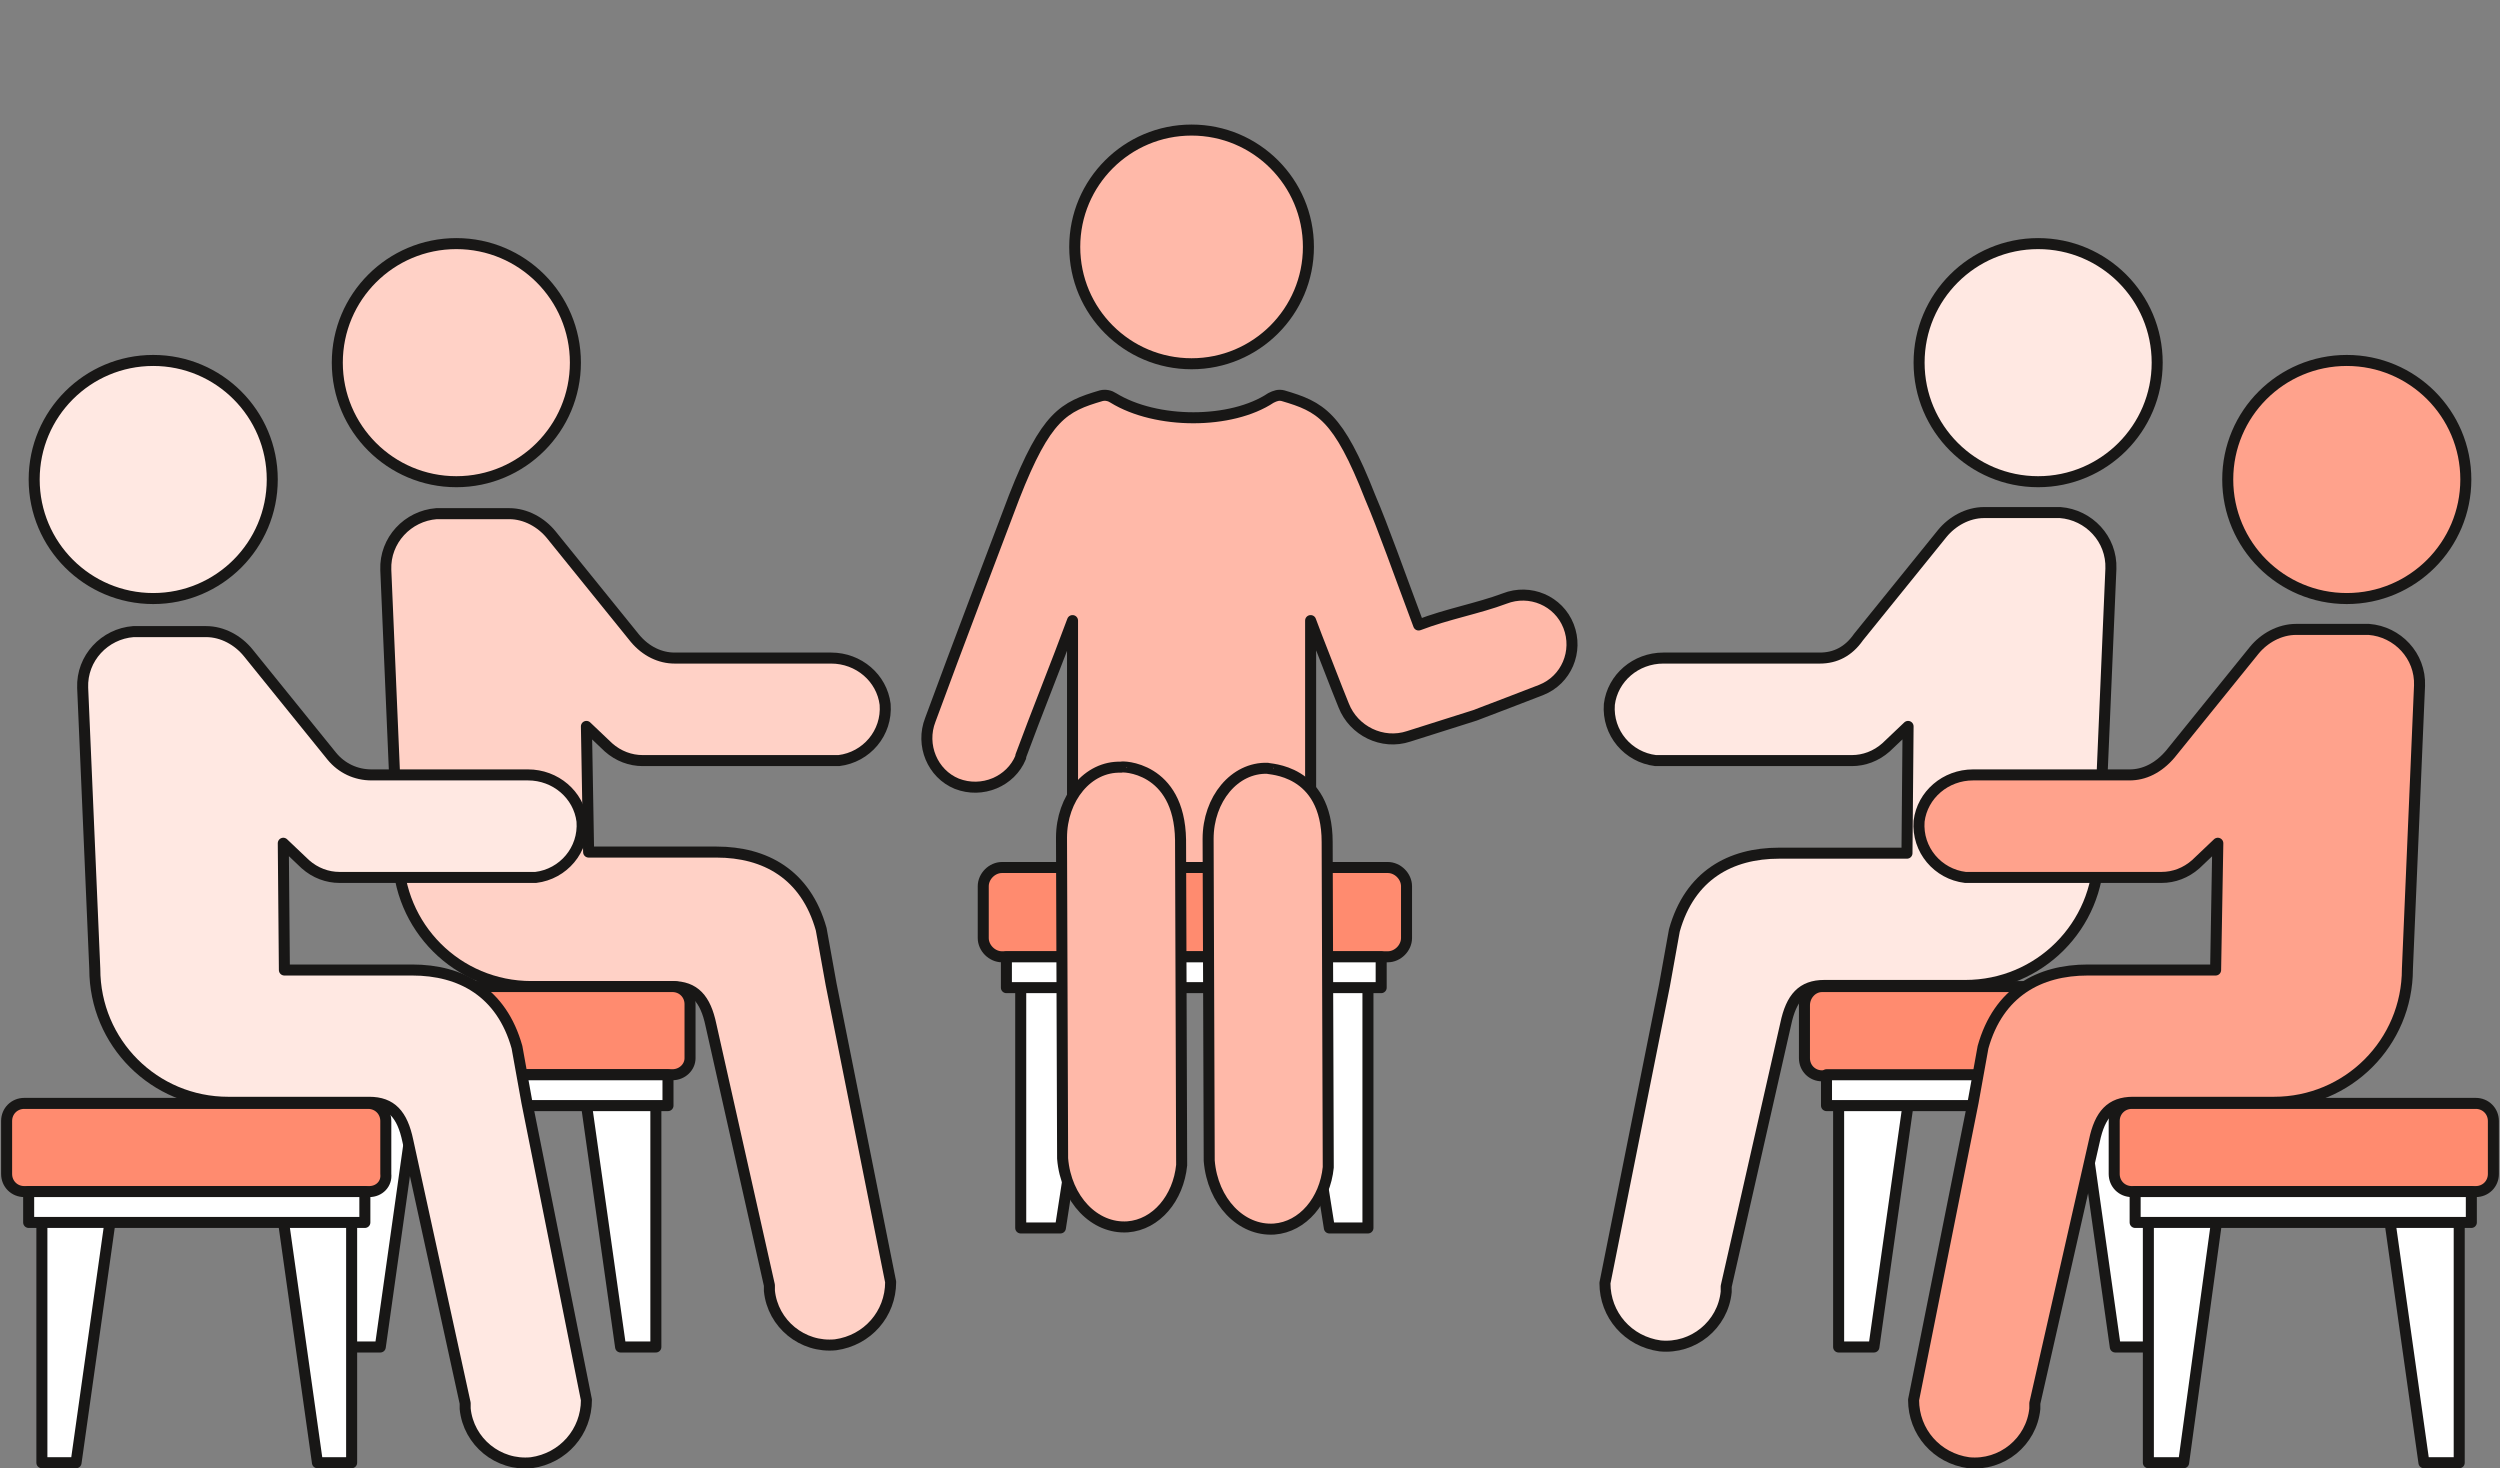
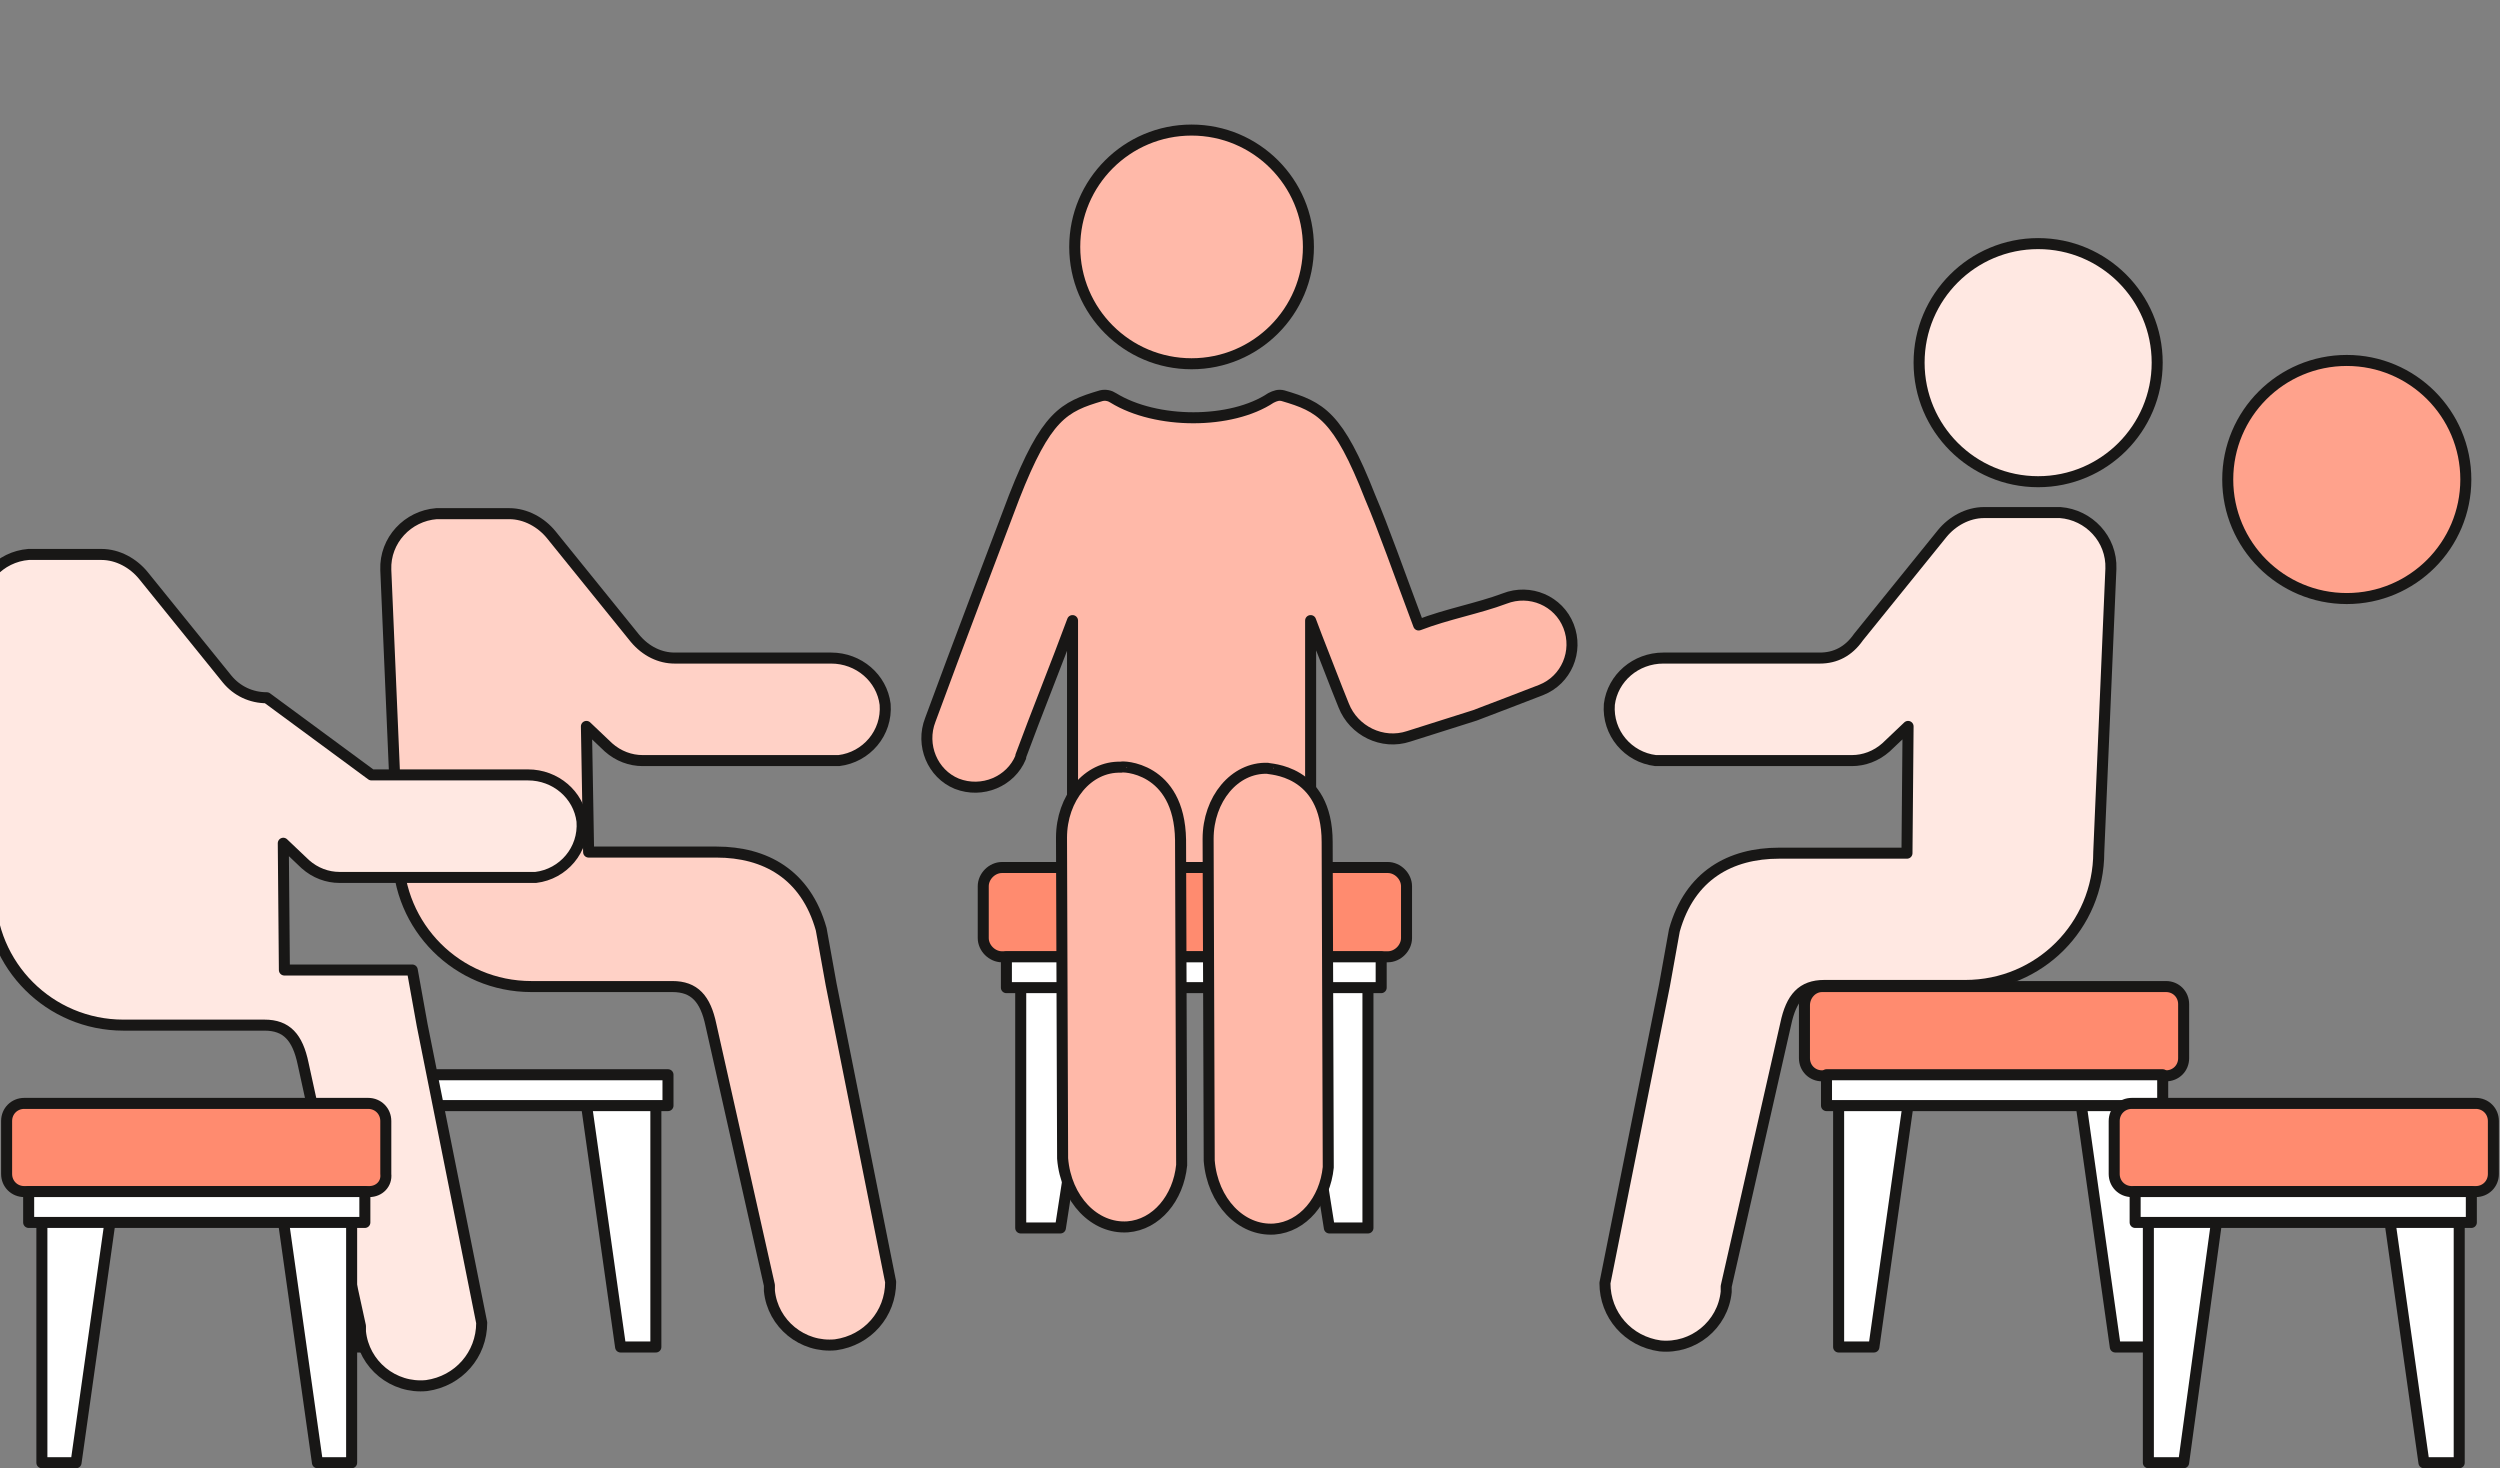
<svg xmlns="http://www.w3.org/2000/svg" enable-background="new 0 0 226.8 133.2" viewBox="0 0 226.8 133.2">
  <rect x="0" y="0" width="226.8" height="133.2" fill="#808080" stroke="none" />
  <g stroke="#181716" stroke-linecap="round" stroke-linejoin="round">
    <circle cx="184.9" cy="32.9" fill="#ffe8e2" r="10.8" />
    <path d="m165.1 59.7h-14.2c-2.5 0-4.6 1.8-4.9 4.2-.2 2.6 1.7 4.8 4.2 5.1h.4 16 1.4c1.1 0 2.2-.4 3.1-1.2l2-1.9-.1 11.5h-11.6c-4.4 0-8.1 2-9.5 7l-.9 5-5.4 27c0 2.9 2.1 5.3 5 5.7 3 .3 5.7-1.9 6-4.9 0-.2 0-.4 0-.5l5.4-23.8c.5-2.4 1.5-3.5 3.5-3.5h12.8c6.7 0 12.1-5.4 12.1-12.1l1.1-25.7c.1-2.7-2-4.9-4.6-5.1-.1 0-.1 0-.2 0h-6.7c-1.5 0-2.9.8-3.8 1.9l-7.6 9.4c-.9 1.3-2.1 1.9-3.5 1.9z" fill="#ffe8e2" />
    <path d="m170 122.2h-3.2v-22.7h6.4z" fill="#fff" />
    <path d="m191.9 122.2h3.1v-22.7h-6.3z" fill="#fff" />
    <path d="m165.3 89.5h31.2c.9 0 1.6.7 1.6 1.6v4.9c0 .9-.7 1.6-1.6 1.6h-31.2c-.9 0-1.6-.7-1.6-1.6v-4.8c0-.9.7-1.7 1.6-1.7z" fill="#ff8b6f" />
    <path d="m165.7 97.5h30.5v2.8h-30.5z" fill="#fff" />
-     <circle cx="41.4" cy="32.9" fill="#ffd1c6" r="10.8" />
    <path d="m61.2 59.7h14.2c2.5 0 4.6 1.8 4.9 4.2.2 2.6-1.7 4.8-4.2 5.1-.1 0-.3 0-.4 0h-16-1.4c-1.1 0-2.2-.4-3.1-1.2l-2-1.9.2 11.4h11.6c4.4 0 8.1 2 9.5 7l.9 5 5.4 27c0 2.9-2.1 5.3-5 5.7-3 .3-5.7-1.9-6-4.9 0-.2 0-.4 0-.5l-5.3-23.6c-.5-2.4-1.5-3.5-3.5-3.5h-12.8c-6.7 0-12.1-5.4-12.1-12.1l-1.1-25.7c-.1-2.7 2-4.9 4.6-5.1h.2 6.4c1.5 0 2.9.8 3.8 1.9l7.6 9.4c1 1.2 2.3 1.8 3.6 1.8z" fill="#ffd1c6" />
    <path d="m56.3 122.2h3.2v-22.7h-6.4z" fill="#fff" />
    <path d="m34.5 122.2h-3.2v-22.7h6.4z" fill="#fff" />
-     <path d="m61 97.5h-31.2c-.9 0-1.6-.7-1.6-1.6v-4.8c0-.9.7-1.6 1.6-1.6h31.2c.9 0 1.6.7 1.6 1.6v4.9c0 .8-.7 1.5-1.6 1.5z" fill="#ff8b6f" />
    <path d="m30.1 97.5h30.5v2.8h-30.5z" fill="#fff" />
-     <path d="m33.7 70.3h14.2c2.5 0 4.6 1.8 4.9 4.2.2 2.6-1.7 4.8-4.2 5.1-.1 0-.3 0-.4 0h-16-1.4c-1.1 0-2.2-.4-3.1-1.2l-2-1.9.1 11.5h11.6c4.4 0 8.1 2 9.5 7l.9 5 5.4 27c0 2.9-2.1 5.3-5 5.7-3 .3-5.7-1.9-6-4.9 0-.2 0-.4 0-.5l-5.2-23.8c-.5-2.4-1.5-3.5-3.5-3.5h-12.8c-6.7 0-12.1-5.4-12.1-12.1l-1.1-25.5c-.1-2.7 2-4.9 4.6-5.1h.2 6.4c1.5 0 2.9.8 3.8 1.9l7.6 9.4c.9 1.1 2.2 1.7 3.6 1.7z" fill="#ffe8e2" />
+     <path d="m33.7 70.3h14.2c2.5 0 4.6 1.8 4.9 4.2.2 2.6-1.7 4.8-4.2 5.1-.1 0-.3 0-.4 0h-16-1.4c-1.1 0-2.2-.4-3.1-1.2l-2-1.9.1 11.5h11.6l.9 5 5.4 27c0 2.9-2.1 5.3-5 5.7-3 .3-5.7-1.9-6-4.9 0-.2 0-.4 0-.5l-5.2-23.8c-.5-2.4-1.5-3.5-3.5-3.5h-12.8c-6.7 0-12.1-5.4-12.1-12.1l-1.1-25.5c-.1-2.7 2-4.9 4.6-5.1h.2 6.4c1.5 0 2.9.8 3.8 1.9l7.6 9.4c.9 1.1 2.2 1.7 3.6 1.7z" fill="#ffe8e2" />
    <path d="m28.8 132.7h3.1v-22.7h-6.3z" fill="#fff" />
    <path d="m6.9 132.7h-3.1v-22.7h6.3z" fill="#fff" />
    <path d="m33.5 108.1h-31.3c-.9 0-1.6-.7-1.6-1.6v-4.8c0-.9.7-1.6 1.6-1.6h31.2c.9 0 1.6.7 1.6 1.6v4.8c.1.9-.6 1.6-1.5 1.6z" fill="#ff8b6f" />
    <path d="m2.6 108.1h30.5v2.8h-30.5z" fill="#fff" />
    <path d="m120.6 111.4h3.5v-22.7h-7.1z" fill="#fff" />
    <path d="m96.2 111.4h-3.6v-22.7h7.1z" fill="#fff" />
    <path d="m125.9 86.8h-35c-.9 0-1.7-.8-1.7-1.7v-4.7c0-.9.8-1.7 1.7-1.7h35c.9 0 1.7.8 1.7 1.7v4.7c0 .9-.8 1.7-1.7 1.7z" fill="#ff8b6f" />
    <path d="m91.3 86.8h34v2.8h-34z" fill="#fff" />
-     <path d="m193.2 70.3h-14.2c-2.5 0-4.6 1.8-4.9 4.2-.2 2.6 1.7 4.8 4.2 5.1h.4 16 1.4c1.1 0 2.2-.4 3.1-1.2l2-1.9-.2 11.5h-11.6c-4.4 0-8.1 2-9.5 7l-.9 5-5.4 27c0 2.9 2.1 5.3 5 5.7 3 .3 5.7-1.9 6-4.9 0-.2 0-.4 0-.5l5.4-23.8c.5-2.4 1.5-3.5 3.5-3.5h12.8c6.7 0 12.1-5.4 12.1-12.1l1.1-25.7c.1-2.7-2-4.9-4.6-5.1-.1 0-.1 0-.2 0h-6.4c-1.5 0-2.9.8-3.8 1.9l-7.6 9.4c-1.1 1.3-2.4 1.9-3.7 1.9z" fill="#ffa28c" />
    <path d="m198.1 132.7h-3.2v-22.7h6.3z" fill="#fff" />
    <path d="m219.9 132.7h3.2v-22.7h-6.4z" fill="#fff" />
    <path d="m193.4 100.1h31.2c.9 0 1.6.7 1.6 1.6v4.8c0 .9-.7 1.6-1.6 1.6h-31.2c-.9 0-1.6-.7-1.6-1.6v-4.8c0-.9.7-1.6 1.6-1.6z" fill="#ff8b6f" />
    <path d="m193.7 108.1h30.5v2.8h-30.5z" fill="#fff" />
    <g fill="#ffb9a9">
      <circle cx="108.1" cy="22.4" r="10.6" />
      <path d="m118.9 78.7v-22.4c.7 1.9 1.6 4.1 2.4 6.2l.6 1.5c.9 2.3 3.5 3.6 5.9 2.8l6-1.9c2.1-.8 4.2-1.6 6-2.3 2.3-.9 3.4-3.5 2.5-5.8s-3.5-3.4-5.8-2.5c-2.4.9-5.2 1.4-7.8 2.4-1.8-4.8-3.2-8.8-4.4-11.6-2.9-7.4-4.5-8.2-7.9-9.2-.4-.1-.7 0-1.1.2-3.6 2.4-10.4 2.4-14.3 0-.3-.2-.7-.3-1.1-.2-3.4 1-5 1.8-7.9 9.2-1.7 4.5-5.1 13.4-7.6 20.2-.9 2.3.2 4.9 2.4 5.8 2.3.9 4.9-.2 5.8-2.4v-.1c1.4-3.8 3.3-8.5 4.7-12.3v22.4z" />
      <path d="m107.1 76.2.1 29.5c-.3 3-2.3 5.4-4.9 5.6-3 .2-5.6-2.5-5.9-6.2l-.1-29.1c0-3.6 2.4-6.5 5.4-6.4 0-.1 5.3-.1 5.4 6.6z" />
      <path d="m120.4 76.4.1 29.5c-.3 3-2.3 5.4-4.9 5.6-3 .2-5.6-2.5-5.9-6.2l-.1-29.2c0-3.6 2.4-6.5 5.4-6.4 0 .1 5.4 0 5.4 6.7z" />
    </g>
-     <circle cx="13.9" cy="43.5" fill="#ffe8e2" r="10.8" />
    <circle cx="212.9" cy="43.5" fill="#ffa28c" r="10.8" />
  </g>
</svg>